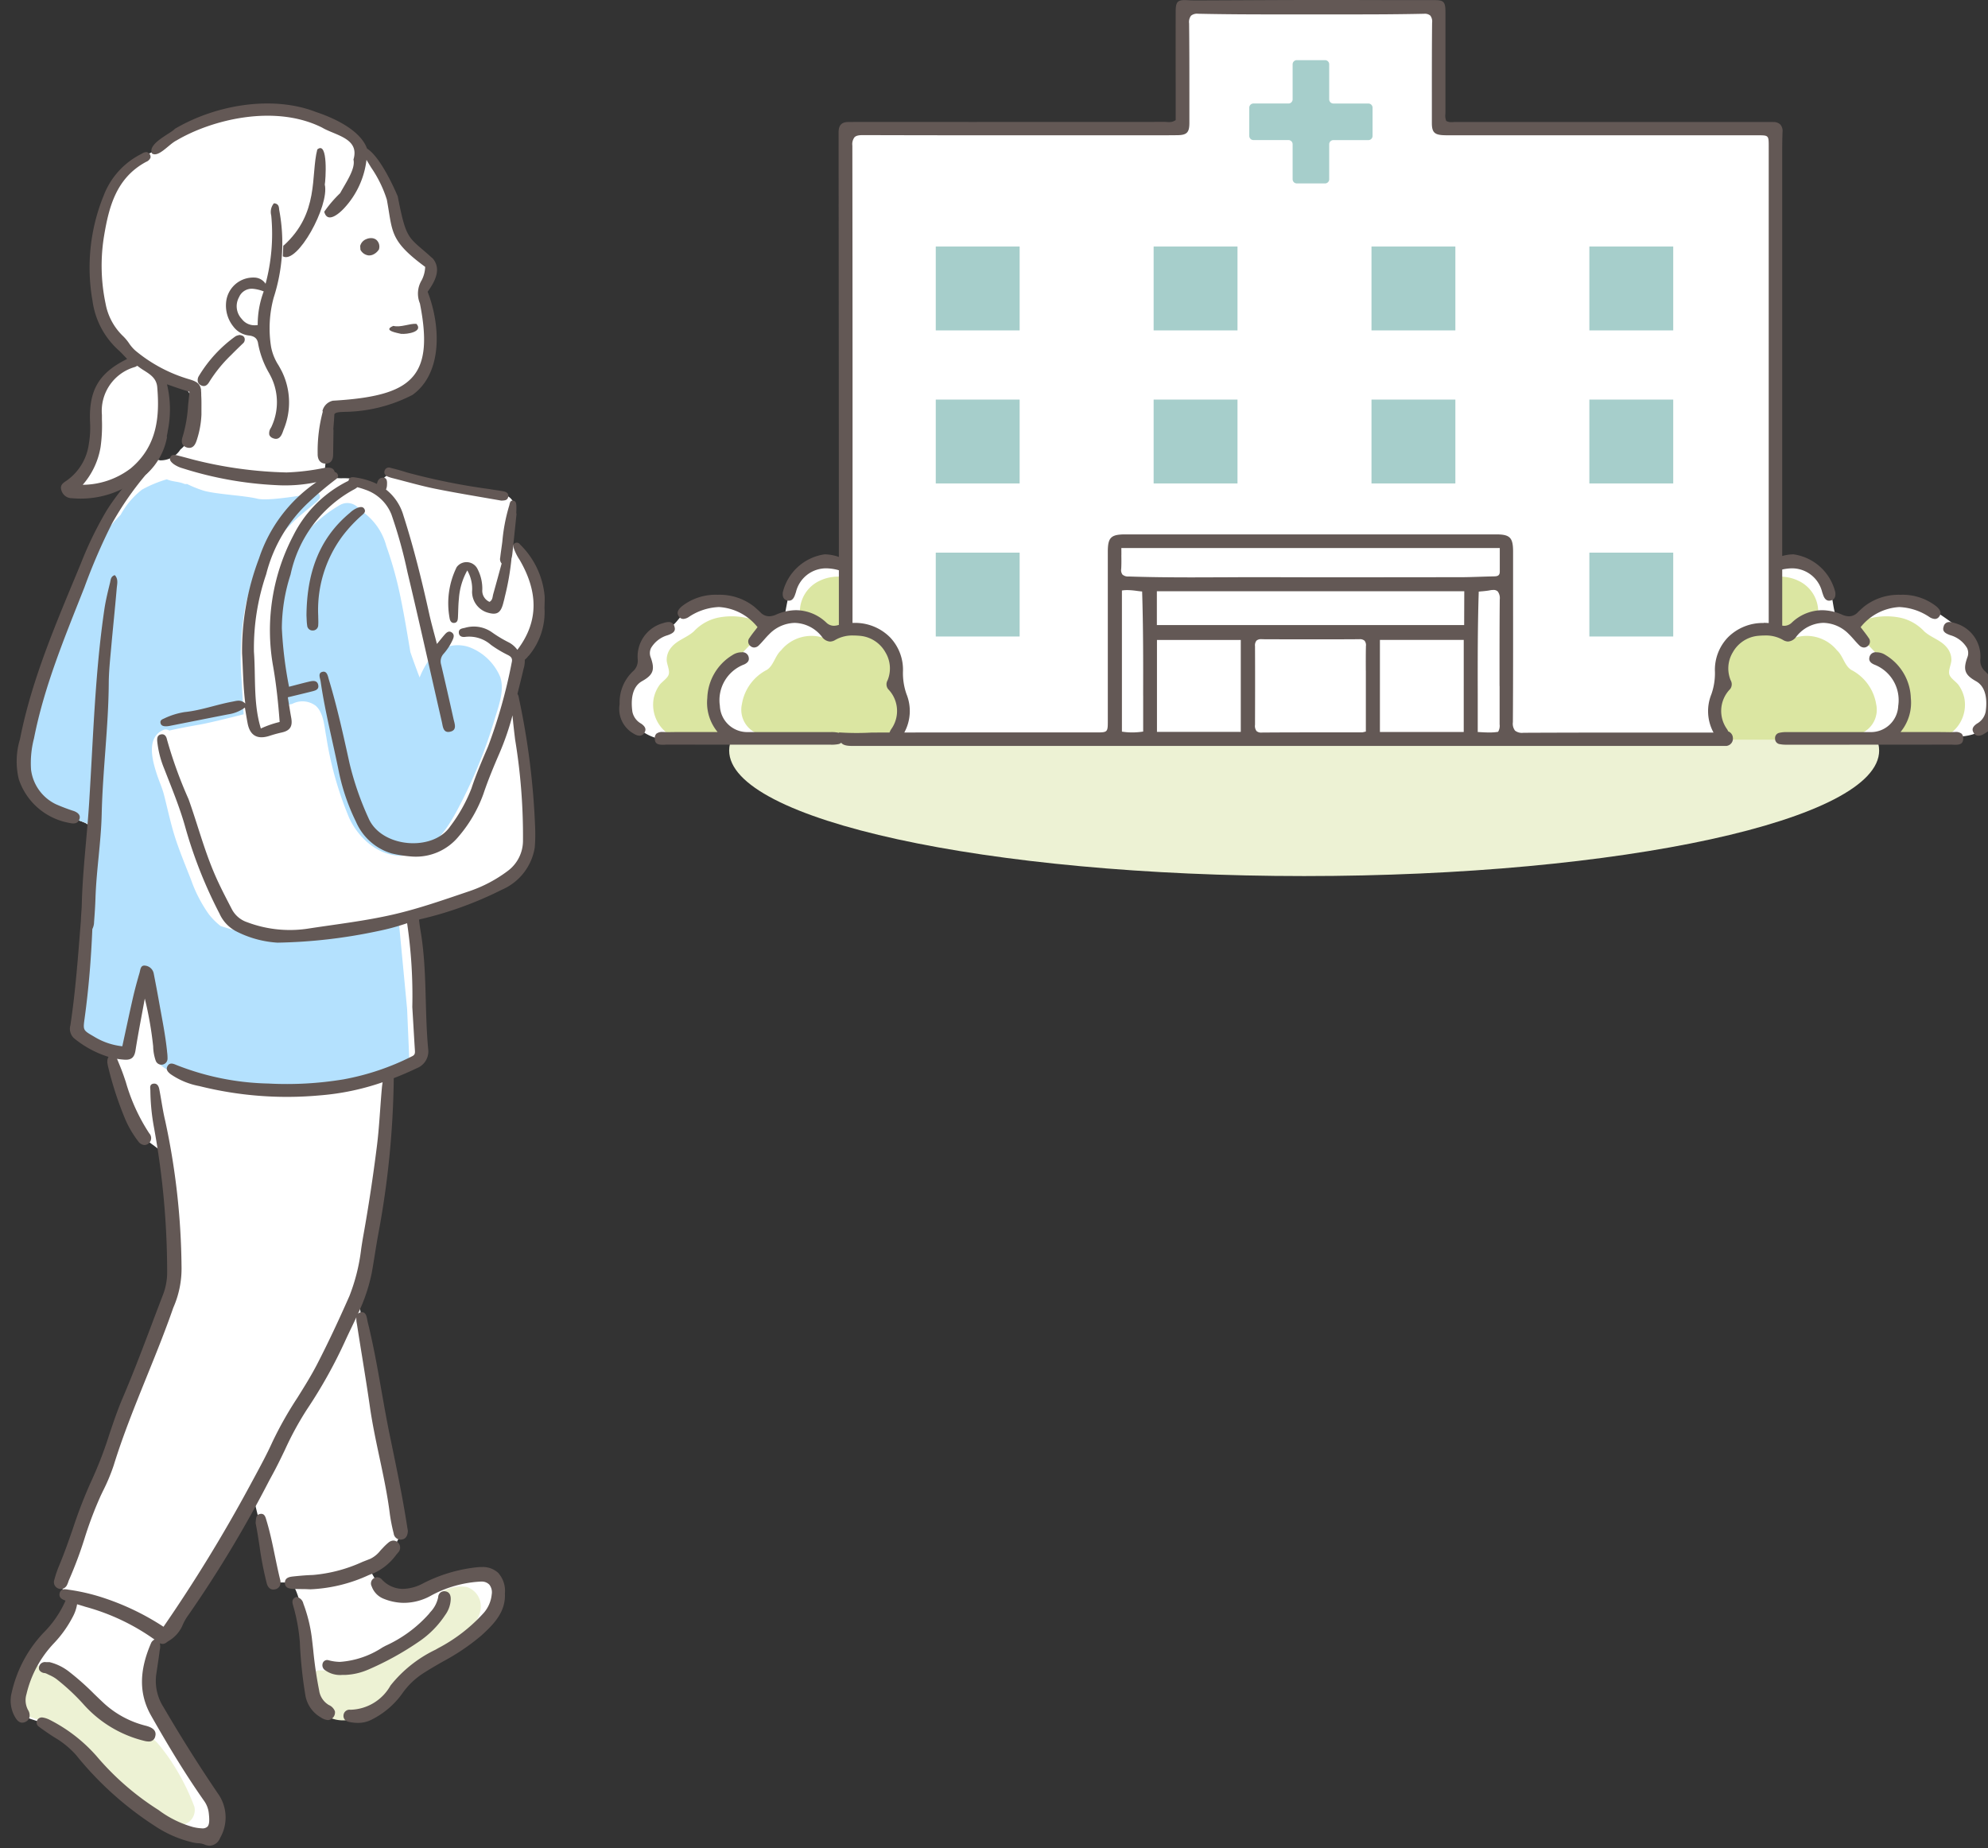
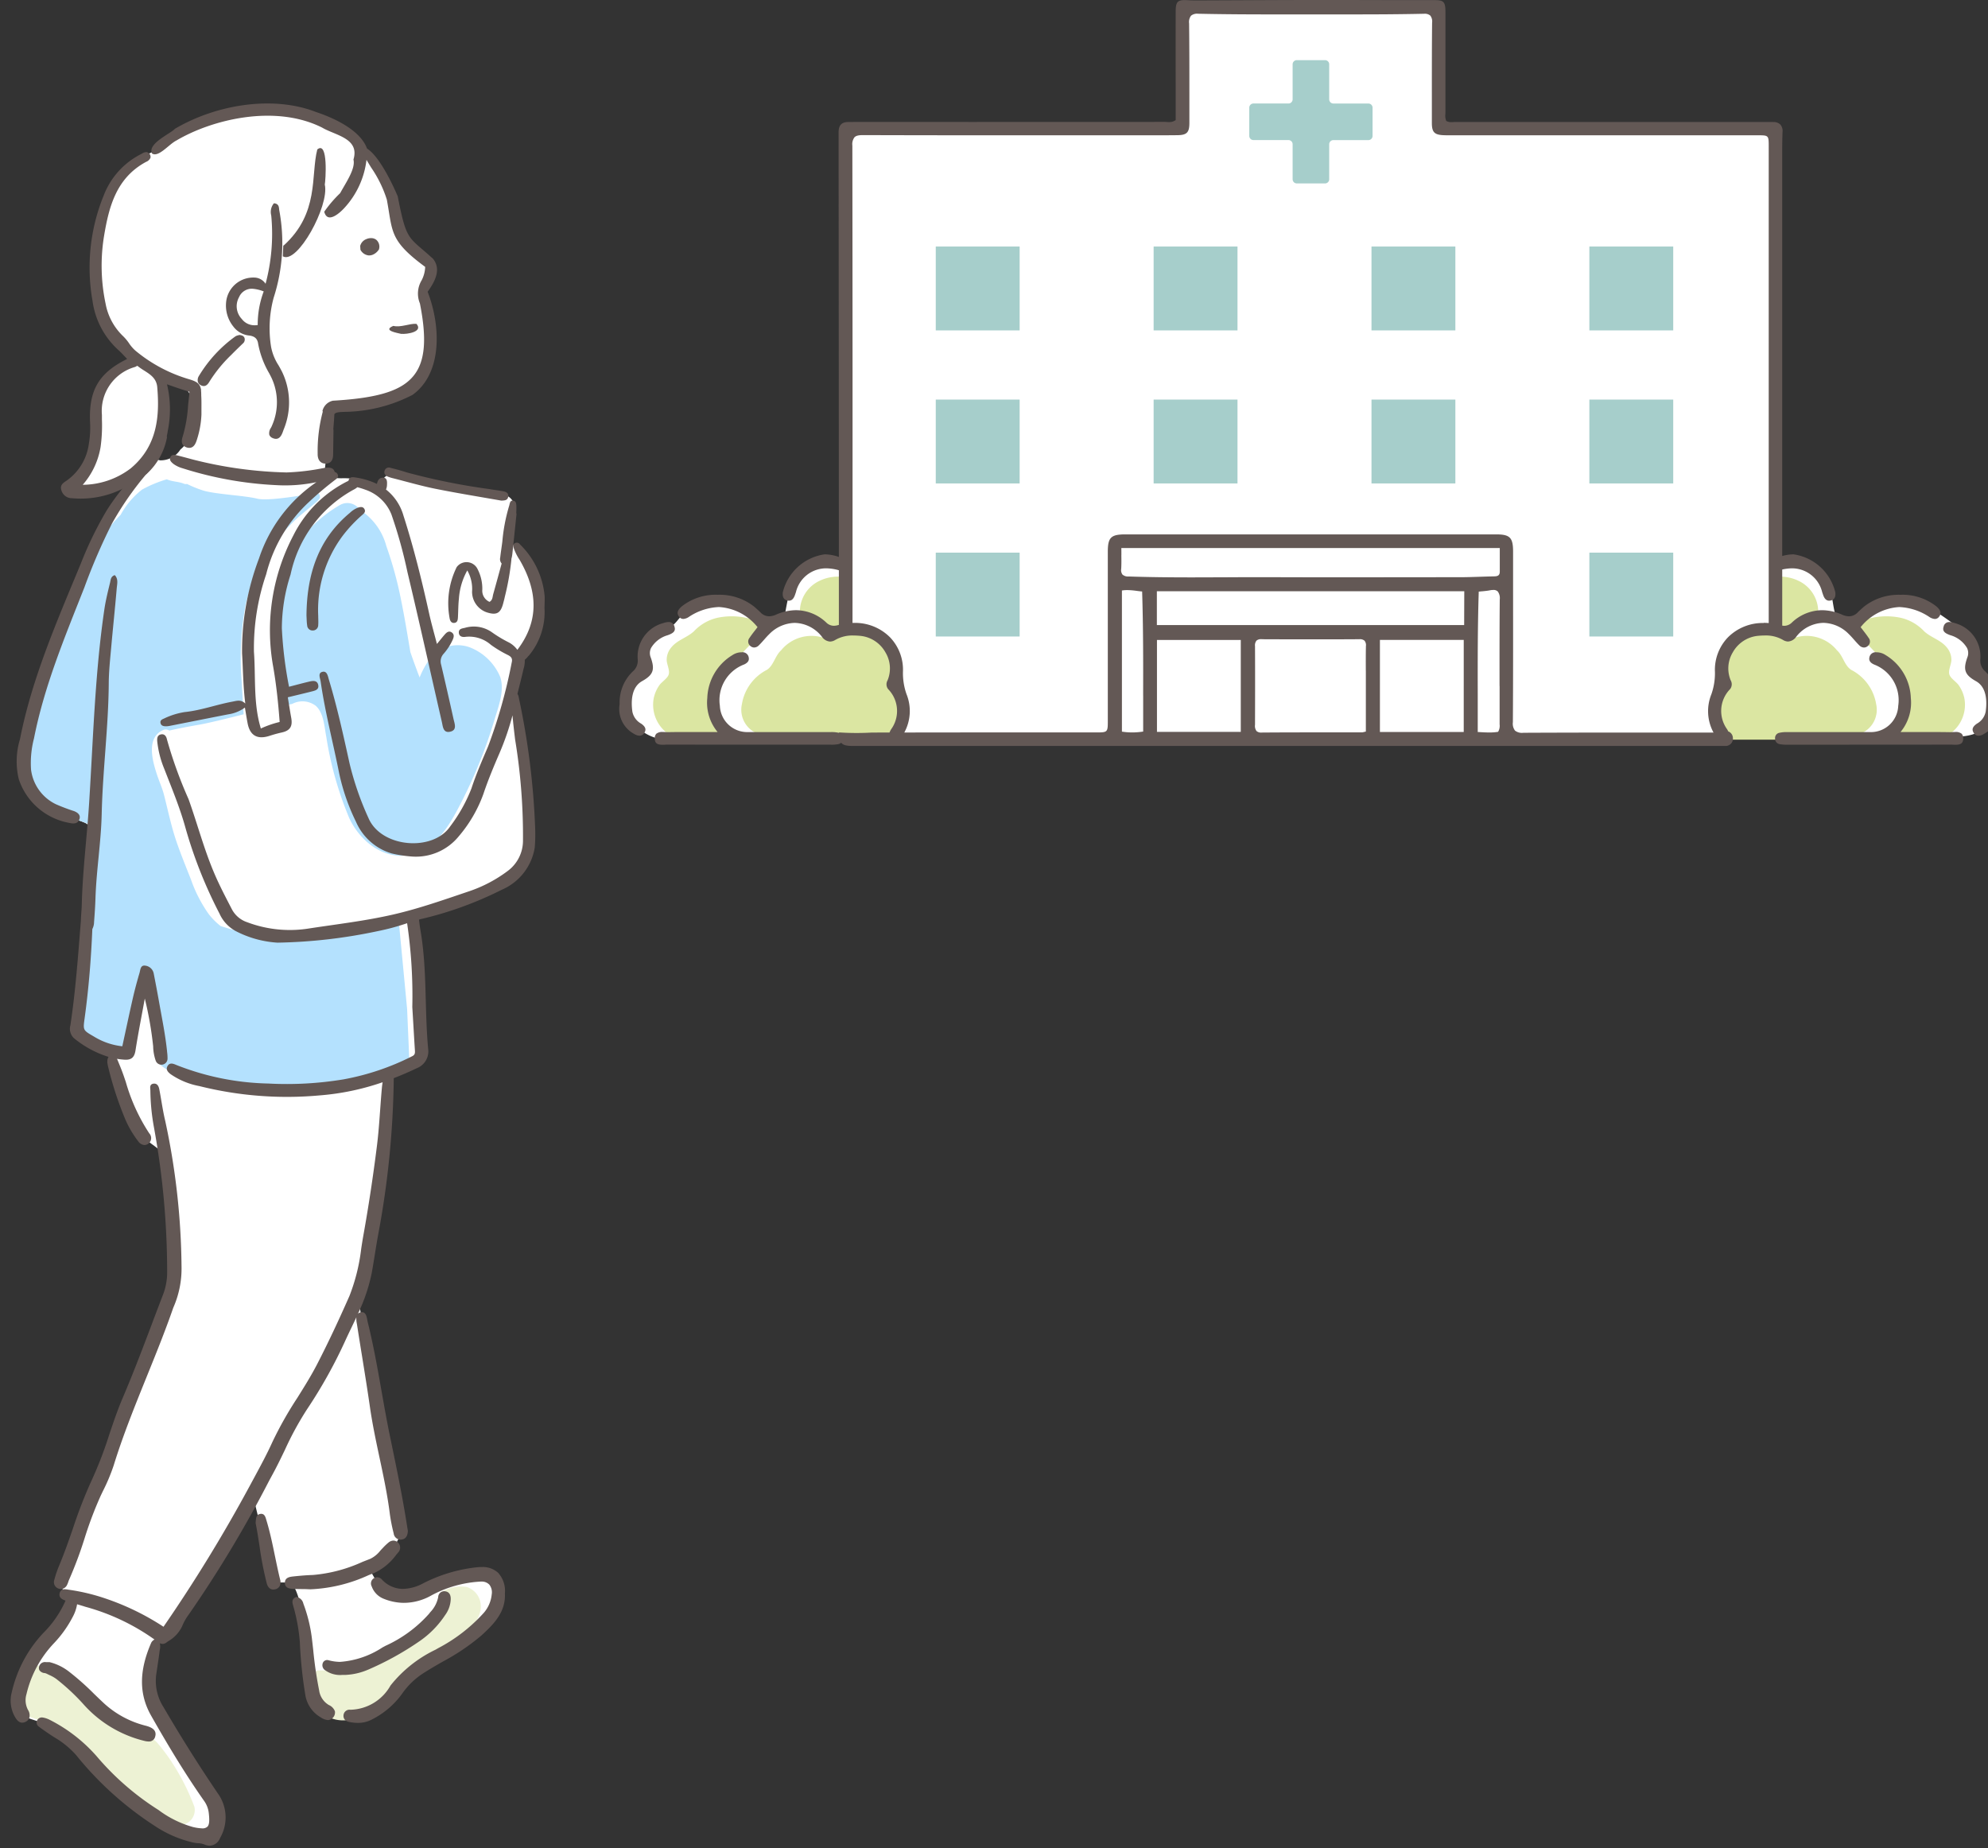
<svg xmlns="http://www.w3.org/2000/svg" width="185" height="172" viewBox="0 0 185 172">
  <rect x="0" y="0" width="185" height="172" fill="#333333" stroke="none" />
  <defs>
    <clipPath id="a">
      <rect width="185" height="171.774" fill="none" />
    </clipPath>
  </defs>
  <g transform="translate(-759 -4611)">
    <g transform="translate(760 4611)">
      <g transform="translate(-1)" clip-path="url(#a)">
-         <path d="M521.4,372.186c0,6.452-23.956,11.683-53.508,11.683s-53.508-5.231-53.508-11.683S438.338,360.5,467.89,360.5s53.508,5.231,53.508,11.683" transform="translate(-346.529 -302.342)" fill="#edf2d4" />
        <path d="M479.814,67.437c-1.2-.906-1.441-.928-1.47-2.079s.232-1.456-.355-2.108a28.919,28.919,0,0,0-3.259-2.369,5.986,5.986,0,0,0-3.455-.587,7.982,7.982,0,0,0-2.955,1.043c-.608.5-.509.978-1.33.782s-.908.8-1.277-.739-.13-1.586-.8-2.521-1.173-2.151-2.129-2.26a10.648,10.648,0,0,0-2.586.239V16.251H428.756V4.985h-23.7V16.143H373.564V56.72a4.029,4.029,0,0,0-1.506-.176c-1.472.144-1.6-.183-2.413.778s-1.023.924-1.309,2.19-.45,2.4-.45,2.4-1.523,1.493-1.871.365a2.4,2.4,0,0,0-2.383-1.988c-1.6-.2-1.922-.814-3.149-.2a6.222,6.222,0,0,0-1.963,1.225c-.573.532-.7,1.028-1.759,1.6s-1.308.108-1.615,1.137-.471,1.274-.389,1.887.164.368-.409,1.023-.982.878-1.145,1.85-.7.972,0,1.954a3.423,3.423,0,0,0,1.227,1.268,4.334,4.334,0,0,0,2.372.986c.9-.045,21.531,0,21.531,0a2.054,2.054,0,0,0,.161-.291h98.538s2.195.09,2.955-1.3,1.021-3.078-.174-3.983" transform="translate(-294.928 -4.181)" fill="#fff" />
        <path d="M725.47,38.73h-3.257a.389.389,0,0,1-.389-.389V35.083a.389.389,0,0,0-.39-.389h-2.625a.39.39,0,0,0-.389.389v3.257a.389.389,0,0,1-.389.389h-3.257a.39.39,0,0,0-.389.389v2.625a.39.39,0,0,0,.389.389h3.257a.389.389,0,0,1,.389.389v3.257a.39.39,0,0,0,.389.389h2.625a.389.389,0,0,0,.39-.389V42.524a.389.389,0,0,1,.389-.389h3.257a.389.389,0,0,0,.389-.389V39.12a.389.389,0,0,0-.389-.389" transform="translate(-598.13 -29.097)" fill="#a6cecb" />
        <rect width="7.805" height="7.805" transform="translate(87.081 22.942)" fill="#a6cecb" />
        <rect width="7.805" height="7.805" transform="translate(107.355 22.942)" fill="#a6cecb" />
        <rect width="7.805" height="7.805" transform="translate(127.629 22.942)" fill="#a6cecb" />
        <rect width="7.805" height="7.805" transform="translate(147.903 22.942)" fill="#a6cecb" />
        <rect width="7.805" height="7.805" transform="translate(87.081 37.185)" fill="#a6cecb" />
        <rect width="7.805" height="7.805" transform="translate(107.355 37.185)" fill="#a6cecb" />
        <rect width="7.805" height="7.805" transform="translate(127.629 37.185)" fill="#a6cecb" />
        <rect width="7.805" height="7.805" transform="translate(147.903 37.185)" fill="#a6cecb" />
        <rect width="7.805" height="7.805" transform="translate(87.081 51.428)" fill="#a6cecb" />
        <rect width="7.805" height="7.805" transform="translate(147.903 51.428)" fill="#a6cecb" />
        <path d="M458.877,338.3a7.065,7.065,0,0,0-1.662-1.275,3.612,3.612,0,0,0-2.093-.6,5.34,5.34,0,0,1,.026-.975,3.182,3.182,0,0,1,1.814-2.47,3.948,3.948,0,0,1,1.89-.382c-.016,1.9-.1,3.8.026,5.7" transform="translate(-380.686 -278.933)" fill="#dbe6a2" />
        <path d="M370.576,362.993a3.244,3.244,0,0,1,.5-1.094c.224-.316.687-.583.842-.933.178-.4-.161-.99-.164-1.421a1.785,1.785,0,0,1,.393-1.116c.562-.73,1.481-.937,2.138-1.541a4.323,4.323,0,0,1,2.138-1.249,6.438,6.438,0,0,1,4.375.591q.246.092.485.207a6.294,6.294,0,0,0-1.554,1.49,34.493,34.493,0,0,0-2.572,2.873,5.151,5.151,0,0,0-.455,4.781,6.536,6.536,0,0,0,1.011,1.619,11.929,11.929,0,0,1-5-.353,3.309,3.309,0,0,1-2.14-3.855" transform="translate(-309.713 -298.136)" fill="#dbe6a2" />
        <path d="M421.576,370.815a4.38,4.38,0,0,1,2.307-3.185c.606-.365.753-1.211,1.249-1.737.033-.035.069-.068.1-.1a3.642,3.642,0,0,1,4.111-1.095,3.926,3.926,0,0,1,.565-.523c.038,0,.078,0,.119-.008a6.7,6.7,0,0,1,3.293.105,4.22,4.22,0,0,1,2.21,1.48l.019.029c.029.126.064.25.1.374a.434.434,0,0,1-.013.072.523.523,0,0,1,.04.072l.019.026a2.563,2.563,0,0,1,.117,1.077,4.376,4.376,0,0,0,.039,2.334,5.516,5.516,0,0,1,.7,2.186c0,.24-.013.479-.03.718a2.32,2.32,0,0,1-.2.419l-.378,1.058H423.163s.093-.182.25-.447a2.387,2.387,0,0,1-1.837-2.854" transform="translate(-352.536 -305.284)" fill="#dbe6a2" />
        <path d="M1019.284,338.3a7.066,7.066,0,0,1,1.662-1.275,3.612,3.612,0,0,1,2.093-.6,5.343,5.343,0,0,0-.026-.975,3.182,3.182,0,0,0-1.814-2.47,3.948,3.948,0,0,0-1.889-.382c.016,1.9.1,3.8-.026,5.7" transform="translate(-853.841 -278.933)" fill="#dbe6a2" />
        <path d="M1071.013,362.993a3.246,3.246,0,0,0-.5-1.094c-.224-.316-.687-.583-.842-.933-.178-.4.161-.99.164-1.421a1.787,1.787,0,0,0-.393-1.116c-.562-.73-1.481-.937-2.138-1.541a4.322,4.322,0,0,0-2.137-1.249,6.438,6.438,0,0,0-4.375.591q-.246.092-.485.207a6.3,6.3,0,0,1,1.554,1.49,34.493,34.493,0,0,1,2.572,2.873,5.151,5.151,0,0,1,.455,4.781,6.542,6.542,0,0,1-1.011,1.619,11.929,11.929,0,0,0,5-.353,3.309,3.309,0,0,0,2.14-3.855" transform="translate(-888.242 -298.136)" fill="#dbe6a2" />
        <path d="M998.138,370.815a4.38,4.38,0,0,0-2.307-3.185c-.606-.365-.753-1.211-1.249-1.737-.033-.035-.069-.068-.1-.1a3.641,3.641,0,0,0-4.111-1.095,3.921,3.921,0,0,0-.565-.523c-.038,0-.078,0-.119-.008a6.7,6.7,0,0,0-3.293.105,4.219,4.219,0,0,0-2.21,1.48c-.006.011-.013.02-.019.029-.029.126-.064.25-.1.374a.434.434,0,0,0,.013.072.555.555,0,0,0-.04.072l-.019.026a2.56,2.56,0,0,0-.117,1.077,4.377,4.377,0,0,1-.039,2.334,5.52,5.52,0,0,0-.7,2.186c0,.24.013.479.031.718a2.31,2.31,0,0,0,.2.419l.378,1.058h12.779s-.093-.182-.25-.447a2.387,2.387,0,0,0,1.837-2.854" transform="translate(-823.545 -305.284)" fill="#dbe6a2" />
        <path d="M354,361.2a2.639,2.639,0,0,1,1.548-1.183c.5-.18.769-.369.625-.807a.528.528,0,0,0-.543-.42,1.647,1.647,0,0,0-.5.1,3.216,3.216,0,0,0-2.372,3.387,1.322,1.322,0,0,1-.379,1.038,3.972,3.972,0,0,0-1.306,3.1v.018a2.636,2.636,0,0,0,1.349,2.769,1,1,0,0,0,.5.168.524.524,0,0,0,.46-.286c.188-.3.092-.564-.313-.843a1.624,1.624,0,0,1-.811-1.115c-.134-.985-.086-2.277.9-2.832,1.053-.59,1.223-1.072.795-2.244A1.074,1.074,0,0,1,354,361.2" transform="translate(-293.411 -300.904)" fill="#635855" />
        <path d="M476.959,59.7a1.006,1.006,0,0,0,.755-.444,3.3,3.3,0,0,1,2.527-1.293A3.413,3.413,0,0,1,482.6,59c.181.173.348.363.51.547s.309.351.475.512a.633.633,0,0,0,.435.2.542.542,0,0,0,.344-.133.534.534,0,0,0,.084-.769c-.151-.229-.322-.45-.487-.664-.074-.1-.147-.19-.219-.285l-.037-.05.044-.045a4.959,4.959,0,0,1,3.548-1.82,5.425,5.425,0,0,1,2.8.919,1.051,1.051,0,0,0,.523.19.481.481,0,0,0,.389-.212c.236-.3.166-.584-.235-.944a5.076,5.076,0,0,0-3.361-1.093,5.193,5.193,0,0,0-3.423,1.126l-.169.152c-.121.108-.246.22-.364.335a1.139,1.139,0,0,1-.826.389,1.685,1.685,0,0,1-.664-.162,4.708,4.708,0,0,0-1.851-.407,4.128,4.128,0,0,0-2.793,1.136,1.026,1.026,0,0,1-.712.316,1.182,1.182,0,0,1-.2-.018V53a4.345,4.345,0,0,1,.926-.111,2.886,2.886,0,0,1,2.793,2.223c.016.045.032.091.047.136s.038.112.059.167c.122.327.3.485.542.485a.689.689,0,0,0,.162-.021c.321-.078.453-.313.415-.74a4.684,4.684,0,0,0-3.888-3.551h-.042a3.9,3.9,0,0,0-1.015.156V44.113q0-14.993,0-29.985c0-.729.01-1.316.03-1.849a.918.918,0,0,0-.2-.686.9.9,0,0,0-.661-.237c-.205-.005-.411-.006-.616-.006h-5.153q-11.878,0-23.758,0c-.069,0-.14,0-.21.008s-.142.008-.213.008a.936.936,0,0,1-.463-.1l-.021-.012-.01-.022a1.322,1.322,0,0,1-.07-.626c0-.063.006-.126.006-.187q0-2.285,0-4.57V5.636q0-2.273,0-4.546c0-.98-.207-1.08-1.083-1.08h-.043q-1.179,0-2.359,0-2.02,0-4.04-.007h-.073Q435.488,0,433.5,0h-.66c-2.316,0-4.662.013-6.93.024h-.03l-3.675.016h-.267c-.242,0-.528,0-.811-.02C421,.013,420.9.009,420.807.009c-.728,0-.839.253-.84,1.122q-.006,3.308,0,6.616v3.43l-.033.021a1.007,1.007,0,0,1-.587.162c-.072,0-.144,0-.214-.008s-.136-.008-.2-.008q-11.916.008-23.832.005h-4.847q-.385,0-.771.005c-.613.01-.886.31-.885.976.013,13.229.02,26.519.026,39.5a4.1,4.1,0,0,0-1.291-.242h-.042a4.684,4.684,0,0,0-3.888,3.551c-.038.427.093.662.414.74a.69.69,0,0,0,.162.021c.242,0,.419-.159.542-.485.021-.056.04-.111.059-.167s.031-.091.047-.136a2.886,2.886,0,0,1,2.794-2.223,4.481,4.481,0,0,1,1.093.148l.079.023.031.009q0,2.551,0,5.085l-.061.015a1.545,1.545,0,0,1-.414.067,1.026,1.026,0,0,1-.712-.316,4.128,4.128,0,0,0-2.792-1.136,4.707,4.707,0,0,0-1.851.407,1.686,1.686,0,0,1-.664.162,1.139,1.139,0,0,1-.826-.389c-.117-.115-.243-.227-.364-.335l-.169-.152a5.194,5.194,0,0,0-3.422-1.126,5.076,5.076,0,0,0-3.361,1.093c-.4.359-.471.642-.235.944a.481.481,0,0,0,.389.212,1.051,1.051,0,0,0,.523-.19,5.425,5.425,0,0,1,2.8-.919,4.958,4.958,0,0,1,3.548,1.82l.044.045-.037.05c-.072.1-.145.19-.219.285-.166.214-.337.435-.487.664a.534.534,0,0,0,.084.769.542.542,0,0,0,.344.133.633.633,0,0,0,.435-.2c.166-.161.323-.34.475-.512s.329-.374.51-.547a3.412,3.412,0,0,1,2.36-1.031,3.3,3.3,0,0,1,2.527,1.293,1,1,0,0,0,.755.444.967.967,0,0,0,.486-.151,3.181,3.181,0,0,1,1.681-.413,7.107,7.107,0,0,1,.711.04,3.019,3.019,0,0,1,2.272,1.523,2.892,2.892,0,0,1,.2,2.612.731.731,0,0,0,.063.825,2.906,2.906,0,0,1,.266,3.733,1.859,1.859,0,0,0-.146.295l-1.648.005-.019,0a24.588,24.588,0,0,1-3.03-.015c0,.014,0,.026,0,.04l-.007,0a3.036,3.036,0,0,0-.776-.069q-1.789,0-3.578,0h-4.156a2.545,2.545,0,0,1-2.572-2.443,3.549,3.549,0,0,1,2.255-3.85c.357-.168.489-.371.428-.661a.584.584,0,0,0-.665-.472h-.05a1.529,1.529,0,0,0-.794.258,4.85,4.85,0,0,0-2.345,4,4.276,4.276,0,0,0,.866,3.046l.088.116h-.146l-1.381,0-1.216,0c-.715,0-1.269,0-1.8.013h-.04c-.079,0-.164,0-.25-.007s-.177-.008-.266-.008a.849.849,0,0,0-.6.163.605.605,0,0,0-.141.451c0,.475.292.573.725.573h0c.09,0,.182,0,.271-.008s.172-.008.251-.008c2.73.006,5.607.009,9.334.009l5.816,0a3.186,3.186,0,0,0,.7-.055.523.523,0,0,0,.248-.127c.185.234.52.3,1.112.3h29.527l51.657,0h.115v-.006l.062-.014a.678.678,0,0,0,.507-.735.662.662,0,0,0-.433-.6,2.163,2.163,0,0,0-.1-.193,2.906,2.906,0,0,1,.266-3.733.731.731,0,0,0,.063-.825,2.892,2.892,0,0,1,.2-2.612,3.018,3.018,0,0,1,2.272-1.523,7.109,7.109,0,0,1,.711-.04,3.181,3.181,0,0,1,1.681.413.967.967,0,0,0,.486.151M414.915,51.64v-.017c0-.179,0-.363-.005-.553V51h35.217v.677c0,.492,0,1,0,1.512,0,.406-.24.443-.56.449-.426.008-.86.022-1.279.036-.614.02-1.249.041-1.875.042l-1.574,0q-4.285.006-8.57.008c-2.746,0-5.2,0-7.5-.011l-1,0q-1.528,0-3.055.009h-.052q-1.553.007-3.107.01c-2.393,0-4.229-.026-5.953-.084a.79.79,0,0,1-.587-.178.7.7,0,0,1-.118-.529c.026-.422.02-.847.014-1.3m2.031,13.085q0,1.645,0,3.291v.063l-.063.009a6.585,6.585,0,0,1-.953.072,6.26,6.26,0,0,1-.9-.066l-.062-.009V54.952l.063-.009a3.241,3.241,0,0,1,.444-.029,6.758,6.758,0,0,1,.871.073c.143.019.291.038.441.052l.064.006,0,.064c.1,3.211.1,6.462.092,9.616m9.086,3.387h-7.8V59.556h7.8Zm11.639-5.71v.1q0,.427,0,.853V68.08l-.057.013-.138.032a.761.761,0,0,1-.172.03h-2.742c-2.158,0-4.389,0-6.6.017a.634.634,0,0,1-.464-.139.792.792,0,0,1-.141-.583c.007-2.368.013-4.815,0-7.32a.69.69,0,0,1,.136-.511.619.619,0,0,1,.453-.136l.084,0v.005c1.517.007,3,.01,4.422.01,1.559,0,3.113,0,4.62-.012a.642.642,0,0,1,.477.139.659.659,0,0,1,.129.5c-.016.761-.013,1.534-.01,2.283m9.112,5.714h-7.8V59.552h7.8Zm.039-9.955H418.216V55.019h28.607Zm3.3,5.665q0,1.712,0,3.423c0,.05,0,.1,0,.151a1.088,1.088,0,0,1-.127.672l-.018.027-.032.005a5,5,0,0,1-.786.055c-.321,0-.673-.021-1.005-.042l-.068,0v-.069q0-1.606,0-3.2v-.19c-.005-3.126-.01-6.357.092-9.544l0-.063.063-.007.253-.026.036,0c.237-.024.462-.046.682-.088a1.73,1.73,0,0,1,.322-.035.556.556,0,0,1,.415.142,1.033,1.033,0,0,1,.186.743c-.025,2.692-.022,5.419-.02,8.055m24.567-5.865a4.577,4.577,0,0,0-3.323,1.346,4.362,4.362,0,0,0-1.2,3.2,5.893,5.893,0,0,1-.332,2.089,4.182,4.182,0,0,0,.2,3.561l-5.406,0c-3.6,0-7.866,0-12.27.021h-.019a1.053,1.053,0,0,1-.776-.2,1.069,1.069,0,0,1-.2-.788c.026-4.035.022-8.116.019-12.061q0-1.906,0-3.813c0-1.3-.293-1.6-1.566-1.6H415.279c-1.339,0-1.628.287-1.628,1.617V53.2q0,6.926,0,13.852c0,.553,0,.83-.145.97s-.43.139-1,.139l-9.732,0c-2.3,0-5.1,0-8.061.008a4.18,4.18,0,0,0,.207-3.567,5.887,5.887,0,0,1-.332-2.089,4.363,4.363,0,0,0-1.2-3.2,4.577,4.577,0,0,0-3.323-1.346c-.057,0-.115,0-.172.006.01-16.594.006-30.9-.014-44.43a1.059,1.059,0,0,1,.2-.77c.14-.14.362-.2.791-.2h.018c4.771.015,9.392.018,13.283.018l10.173,0h3.132c1.034,0,1.87,0,2.632-.01.9-.008,1.136-.245,1.134-1.152q0-1.4,0-2.8c0-2.108,0-4.288-.026-6.451a.974.974,0,0,1,.18-.717.886.886,0,0,1,.657-.181h.074c2.449.053,4.936.061,7.045.061l1.913,0h4.962c2.586,0,4.76-.01,6.965-.058h.059a.791.791,0,0,1,.59.167.9.9,0,0,1,.168.666c-.023,2.2-.022,4.443-.022,6.608v.211q0,1.253,0,2.505c0,.855.229,1.1,1.072,1.141.13.006.27.009.453.009l.472,0h28.3c.523,0,.785,0,.917.131s.133.391.133.909V57.983c-.151-.013-.3-.021-.45-.021" transform="translate(-310.56)" fill="#635855" />
        <path d="M1034.508,383.681c-.088,0-.178,0-.266.008s-.171.007-.25.007h-.04c-.527-.009-1.081-.013-1.8-.013l-1.216,0-1.381,0h-.146l.088-.116a4.278,4.278,0,0,0,.867-3.046,4.85,4.85,0,0,0-2.346-4,1.531,1.531,0,0,0-.795-.258h-.05a.584.584,0,0,0-.665.472c-.061.29.071.494.428.661a3.549,3.549,0,0,1,2.255,3.85,2.545,2.545,0,0,1-2.572,2.443h-4.156q-1.789,0-3.578,0a3.037,3.037,0,0,0-.776.069.493.493,0,0,0-.377.533.5.5,0,0,0,.407.514,3.21,3.21,0,0,0,.7.055h5.816c3.727,0,6.6,0,9.334-.009.079,0,.164,0,.251.008s.181.008.271.008h0c.432,0,.721-.1.725-.573a.6.6,0,0,0-.141-.451.848.848,0,0,0-.6-.163" transform="translate(-852.545 -315.559)" fill="#635855" />
        <path d="M1119.81,366.432v-.018a3.973,3.973,0,0,0-1.306-3.1,1.323,1.323,0,0,1-.379-1.037,3.216,3.216,0,0,0-2.372-3.387,1.646,1.646,0,0,0-.5-.1.527.527,0,0,0-.543.42c-.144.437.12.626.625.806a2.641,2.641,0,0,1,1.549,1.183,1.075,1.075,0,0,1,.043.853c-.429,1.171-.258,1.654.795,2.244.991.556,1.039,1.847.9,2.832a1.624,1.624,0,0,1-.811,1.115c-.405.28-.5.539-.313.843a.524.524,0,0,0,.46.286,1,1,0,0,0,.5-.168,2.637,2.637,0,0,0,1.35-2.769" transform="translate(-933.838 -300.903)" fill="#635855" />
        <path d="M49.923,105.394a4.909,4.909,0,0,0-1.217-1.61l.012-.066a1.1,1.1,0,0,1-.484-1.116c.094-.488.156-.981.234-1.471a1.271,1.271,0,0,0-.66-2.122c-3.287-.642-6.585-.984-9.816-1.914a1.294,1.294,0,0,0-1.666,1.092c-.284,0-.568,0-.853-.006a1.451,1.451,0,0,0-.383.04,2.64,2.64,0,0,0-1.1-.618c-.979-.293-1.806.107-2.339-.4s-.582.417-.438-1.071.171-3.435.331-4.1-.222-1.12.5-1.253,3.789.053,5.256-.826,2.534-1.013,2.854-1.84a6.8,6.8,0,0,0,.72-3.333c-.107-1.547-.267-2.24-.373-3.44s-.213-1.467.107-2,.533-.64.347-1.28a5.117,5.117,0,0,0-1.6-2.116c-.853-.763-1.12-.47-1.493-2.257s-.614-2.441-.711-3.36-2.382-3.2-2.382-3.2a7.619,7.619,0,0,0-1.227-1.571,21.7,21.7,0,0,0-3.786-1.813,16.333,16.333,0,0,0-4.48-.56,16.756,16.756,0,0,0-3.328.48,26.151,26.151,0,0,0-3.187,1.119,33.007,33.007,0,0,0-3.138,1.979c-.556.511-.516.25-2.051,1.157a8.093,8.093,0,0,0-2.786,3.918,18.853,18.853,0,0,0-1.176,4.4,20.328,20.328,0,0,0,.44,4.788,4.454,4.454,0,0,0,1.173,2.563c.96,1.2,2.027,1.917,2.133,2.317a1.175,1.175,0,0,1-.241.853,6.447,6.447,0,0,0-2,1.253,4.262,4.262,0,0,0-1.227,3.36c0,1.733.32,2.213-.28,3.653s-.627,1.787-1.4,2.56S6.588,98.7,7.6,98.856a6.78,6.78,0,0,0,3.786-.453c1.12-.587,2.266-1.173,2.266-1.173s-.191.269-.444.638a1.775,1.775,0,0,0-.373.383,20.334,20.334,0,0,0-2.167,4.21q-.758,1.542-1.483,3.1a57.456,57.456,0,0,0-2.76,6.366c-.656,2.016-1.392,3.964-2.173,5.934a16.411,16.411,0,0,0-1.4,6.308,1.3,1.3,0,0,0,.327.877,3.939,3.939,0,0,0,.8,1.8,9.67,9.67,0,0,0,3.869,2.364,5.181,5.181,0,0,1,.827.273l.033.014.108.045a1.257,1.257,0,0,1,.67.731,1.057,1.057,0,0,1,.068.363c-.006.519-.061,1.034-.093,1.552h0l0,.022c-.01.174-.018.348-.02.523A.913.913,0,0,1,9.4,133c-.2,2.469-.782,9.7-.76,9.875.027.213-.693,4.346-.587,5.013s-.241,1.115.4,1.557a9.063,9.063,0,0,0,1.92.869c.347.133.747-.347.933.613a19.4,19.4,0,0,0,1.467,5.573,6.834,6.834,0,0,0,2.4,3.029,10.672,10.672,0,0,1,1.52,1.344s.24,7.546.373,9.279.56,1.52-.107,3.2-1.52,3.92-2.267,5.653-2.08,5.44-3.173,8.106-1.173,3.2-2.32,5.733a36.874,36.874,0,0,0-2.48,6.933c.027.64-.084.945.16,1.427s1.016-.09.721.908-.428.971-1.441,2.358a29.8,29.8,0,0,0-2.293,3.5c-.48.925-1.093,1.245-1.173,2.5s-.85,1.389,0,1.973,1.813.56,2.8,1.253A13.624,13.624,0,0,1,8,215.675c1.093,1.093,2.747,3.413,4.56,4.64s2.667,2.613,4.72,2.906,2.373,1.28,3.12.293.88-.64.587-2.08a9.99,9.99,0,0,0-1.914-3.706c-.939-1.413-2.646-4.346-3.392-5.413s-.987-1.949-.827-4.053a5.667,5.667,0,0,1,.907-3.013s.373.24,1.36-1.067,1.227-1.571,2.16-3,5.253-8.761,5.253-8.761l.853,3.52a26.941,26.941,0,0,0,.64,4.026c.267.373,1.493.24,1.84.293s.645.739.882,1.543a7.891,7.891,0,0,1,.371,1.71c.133.933.361,2.906.594,4.88s-.194,2.022.58,2.944.85,1.248,1.585,1.312,1.055.624,2.282.09a11.584,11.584,0,0,0,4.293-2.906c.933-1.28-.133-.773,2.213-2.187s3.093-1.307,4.213-2.453,2.24-1.467,2.373-2.933.56-2.187-.187-2.586-.213-.427-2.347-.053a15.848,15.848,0,0,0-4,1.276c-1.2.457-1.093.777-2.24.564s-1.334-.01-1.987-.658a7.987,7.987,0,0,1-1.24-2s.48.232,1.386-.728a7.107,7.107,0,0,0,1.473-2.107,27.028,27.028,0,0,0-.273-3.12c-.187-.853-3.676-19.492-3.676-19.492s.5-.027.876-2.933,1.28-6.08,1.333-6.906.695-10.608.695-10.608a13.65,13.65,0,0,0,2.692-1.151c.347-.373.64.027.613-1.093s-.613-10.293-.827-11.306-.987-.987-.187-1.253a32.56,32.56,0,0,0,3.386-.987c.987-.453,3.443-.987,4.881-1.946a8.951,8.951,0,0,0,2.319-2.347,3.474,3.474,0,0,0,.64-2.453c-.16-1.493-.536-4.6-.8-6.432s-.318-2.308-.532-3.538a13.079,13.079,0,0,0-.706-2.418A12.6,12.6,0,0,1,49,114.879c.172-1.188,1.13-1.909,1.733-2.887q.14-.766.338-1.514,0-.152-.005-.325a7.475,7.475,0,0,0-1.145-4.758M17.718,94.807a2.183,2.183,0,0,1-1.885,1.009,1.041,1.041,0,0,1-.8-1.42,6.773,6.773,0,0,0,.874-1.631.566.566,0,0,1,.317-.417c.008-.044.019-.088.027-.132a17.759,17.759,0,0,0,.048-3.392c-.01-.8.63-.736,1.035-.335a.963.963,0,0,1,.146.061c2.108,1.078,2.015,4.824.236,6.258" transform="translate(-0.928 -52.976)" fill="#fff" />
        <path d="M186.881,915.082a3.235,3.235,0,0,0-1.855.226,2.516,2.516,0,0,0-.544.253,3.983,3.983,0,0,1-1.419,3.058q-.168.236-.359.459c0,.009,0,.019,0,.028l-.06.038a12.435,12.435,0,0,1-1.884,1.68,13.381,13.381,0,0,1-1.742,1.122,1.5,1.5,0,0,0-1.417.607c-.126.041-.252.081-.38.114a8.937,8.937,0,0,1-2.541.212c-.054.022-.108.046-.16.072-.04-.029-.082-.055-.124-.08-.473-.015-.947-.033-1.422-.025a1.613,1.613,0,0,0-.732,1.223,3.17,3.17,0,0,0,1.829,3.145,3.117,3.117,0,0,0,3.078-.287,5.058,5.058,0,0,0,3.049-2.638,2.191,2.191,0,0,0,.1-.25c.914-.675,1.911-1.237,2.875-1.835a20.163,20.163,0,0,0,2.983-2.153c.829-.754,2.01-1.912,2.03-3.117a1.9,1.9,0,0,0-1.3-1.852" transform="translate(-143.439 -767.394)" fill="#edf2d4" />
        <path d="M19.607,973.868a21.143,21.143,0,0,0-2.023-4.012,16.945,16.945,0,0,0-1.358-1.84,2.449,2.449,0,0,0-2.258-.847A26.742,26.742,0,0,1,8.812,963.1c-1.291-1.163-3.653-3.625-5.344-1.528a1.653,1.653,0,0,0-.215,1.979,2.813,2.813,0,0,0,.524,1.865,7.724,7.724,0,0,1,2.7,1.135,10.449,10.449,0,0,1,3.1,2.8,40.021,40.021,0,0,0,2.838,3.158q.2.206.405.41c.161.123.32.25.483.371,1.53,1.143,3.274,2.663,5.31,2.256a1.387,1.387,0,0,0,.994-1.685" transform="translate(-1.527 -805.757)" fill="#edf2d4" />
        <path d="M173.924,306.388a5.06,5.06,0,0,0-2.845-2.794,3.267,3.267,0,0,0-3.829,1.229,7.45,7.45,0,0,0-.842,1.574c-.3-.784-.589-1.571-.861-2.364-.274-1.625-.537-3.253-.869-4.867a35.343,35.343,0,0,0-1.368-5,5.74,5.74,0,0,0-2.387-3.316l-.08-.055a1.383,1.383,0,0,0-1.891-.422,12.4,12.4,0,0,0-4.511,4.526.756.756,0,0,1-.092.345,12.077,12.077,0,0,0-1.3,4.508c.137,1.241-.011,2.489.091,3.761.144,1.8.512,3.594.583,5.4a1.87,1.87,0,0,0,.847-.065,2.044,2.044,0,0,1,2.175.187c.751.67.8,1.978.98,2.9a32.324,32.324,0,0,0,2.149,7.579c1.043,2.214,3.378,4.015,5.928,3.318,2.256-.616,3.5-2.885,4.483-4.814a44.994,44.994,0,0,0,3.065-7.608c.366-1.226.976-2.741.574-4.017" transform="translate(-127.359 -243.351)" fill="#b4e1fe" />
        <path d="M44.636,325.745l-.763-8.031-1.964.448a1.539,1.539,0,0,0-1.067-.156,59.271,59.271,0,0,1-9.016,1.034,24.655,24.655,0,0,1-4.537-1.009,6.144,6.144,0,0,1-1.123-1.127,13.016,13.016,0,0,1-1.643-3.2c-.489-1.246-1-2.478-1.423-3.751-.453-1.38-.738-2.778-1.1-4.18-.151-.589-.432-1.2-.632-1.808-.423-1.276-1.048-3.457.56-4.174a.6.6,0,0,1,.578.047c.831-.2,2.145-.437,2.876-.565,1.019-.178,4.042-.95,4.042-.95l-.245-4.033a27.19,27.19,0,0,1,.421-6.123,15.2,15.2,0,0,1,1.749-4.387,15.459,15.459,0,0,1,2.357-3.017c1.075-1.186,2.816-2.282,2.819-2.627a.453.453,0,0,0-.227-.444s-4.431.859-5.6.566-3.823-.408-4.99-.745a10.626,10.626,0,0,1-1.557-.627.447.447,0,0,1-.285-.022c-.489-.2-1.029-.182-1.518-.378-.024-.009-.045-.023-.068-.034a11.392,11.392,0,0,0-2.316.964,7.606,7.606,0,0,0-1.985,2.338A15.59,15.59,0,0,0,15.9,282.36a39.549,39.549,0,0,0-3.206,7.2q-1.1,2.883-1.914,5.859-.334.974-.628,1.961a1.53,1.53,0,0,0-.086.258l-.052.224c-.13.455-.254.911-.369,1.37a10.2,10.2,0,0,0-.331,3.289c-.024.093-.049.185-.071.275a5.294,5.294,0,0,0,.541,2,5.179,5.179,0,0,0,.367.789c1.207,2.095,3.507,2.31,5.492,3.217a.965.965,0,0,1,0,.339c-.277,1.329-.022,3.152-.861,4.264-.286,3.384-.857,10.324-.809,11.119.064,1.056-.38,2.378-.122,3.086s.55.908,1.432,1.275a13.693,13.693,0,0,0,2.7.944c.324-.034.737-1.356,1-2.993s.909-3.932.909-3.932a65.9,65.9,0,0,1,1.315,6.471,1.637,1.637,0,0,0,.68,1.74c.727.629,3.916,1.536,5.125,1.7a21.284,21.284,0,0,0,5.932.514,47.968,47.968,0,0,0,6.816-.94c1.624-.472,5.076-1.986,5.076-1.986Z" transform="translate(-6.751 -231.85)" fill="#b4e1fe" />
        <path d="M175.78,293.216c.178-.15.339-.31.2-.552s-.372-.195-.585-.131a2.255,2.255,0,0,0-.767.491c-3,2.486-4.006,5.815-4.038,9.552.019.305.016.614.064.914a.5.5,0,0,0,.529.48.5.5,0,0,0,.5-.51c.023-.282,0-.567,0-.851a11.539,11.539,0,0,1,2.264-7.435,13.08,13.08,0,0,1,1.834-1.958" transform="translate(-142.07 -245.296)" fill="#635855" />
        <path d="M48.191,323.543a6.322,6.322,0,0,0,1.48-4.462c.007-.439.026-.755.016-1.071a7.68,7.68,0,0,0-2.289-4.839.368.368,0,0,0-.481-.124c-.2.115-.154.309-.1.483a4.836,4.836,0,0,0,.546,1.083c1.652,2.843,1.859,5.64-.217,8.363a2.37,2.37,0,0,0-.754-.67,11.862,11.862,0,0,1-1.63-.976,2.927,2.927,0,0,0-2.5-.4c-.255.057-.57.081-.564.428.007.388.348.454.623.409a3.066,3.066,0,0,1,2.361.742,10.836,10.836,0,0,0,1.572.944c.342.166.452.348.367.7a47.8,47.8,0,0,1-2.2,7.814c-.548,1.287-1.109,2.569-1.545,3.9a14.535,14.535,0,0,1-1.975,3.532c-1.6,2.377-6.4,2.01-7.6-.747a27.729,27.729,0,0,1-1.775-5.126c-.572-2.6-1.143-5.211-1.916-7.766-.094-.311-.16-.831-.589-.74-.47.1-.227.585-.182.9.417,2.88,1.161,5.7,1.725,8.546a19.455,19.455,0,0,0,1.564,4.509,5.251,5.251,0,0,0,3.321,2.949,12.02,12.02,0,0,0,1.933.29,5.14,5.14,0,0,0,4.3-1.872,12.7,12.7,0,0,0,2.3-3.945c.432-1.286.951-2.537,1.49-3.781a25,25,0,0,0,1.222-3.545c.06.747.153,1.491.24,2.236a55.248,55.248,0,0,1,.735,9.414,3.5,3.5,0,0,1-1.4,2.817,12.767,12.767,0,0,1-3.526,1.877c-2.373.8-4.731,1.64-7.183,2.2-2.57.588-5.177.889-7.774,1.286a11.235,11.235,0,0,1-5.8-.583,2.49,2.49,0,0,1-1.411-1.209C20,346,19.421,344.9,18.931,343.745c-.954-2.239-1.566-4.592-2.384-6.876a40.525,40.525,0,0,1-2.011-5.56c-.057-.284-.223-.533-.561-.462s-.365.365-.341.652a9.211,9.211,0,0,0,.657,2.561c.68,1.755,1.408,3.5,1.921,5.308a42.25,42.25,0,0,0,3.213,8.149,3.428,3.428,0,0,0,1.5,1.625,9.7,9.7,0,0,0,3.9,1.084,48.571,48.571,0,0,0,9.361-1.079,21.222,21.222,0,0,0,2.7-.731,45.853,45.853,0,0,1,.483,7.8c.1,1.61.163,2.813.241,4.015.015.239.023.43-.247.561a23.367,23.367,0,0,1-6.382,2.154,32.3,32.3,0,0,1-7.011.39,24.6,24.6,0,0,1-8.58-1.735c-.279-.121-.591-.235-.79.094s.02.564.262.758a6.919,6.919,0,0,0,2.687,1.12,33.561,33.561,0,0,0,11.177.869,23.49,23.49,0,0,0,5.881-1.226c-.029.182-.054.363-.07.544-.063.683-.112,1.379-.161,2.052-.079,1.1-.16,2.231-.3,3.339-.352,2.816-.776,5.616-1.261,8.32-.073.41-.139.822-.2,1.234a17.7,17.7,0,0,1-1.095,4.4c-1.062,2.408-2.043,4.481-3,6.336-.559,1.085-1.218,2.137-1.856,3.155a34.645,34.645,0,0,0-2.305,4.08c-.512,1.134-1.117,2.251-1.7,3.331q-.222.41-.443.82a141.209,141.209,0,0,1-8,13.062,23.644,23.644,0,0,0-5.471-2.653,18.619,18.619,0,0,0-3.391-.8,2.02,2.02,0,0,0-.3-.036.452.452,0,0,0-.5.362c-.119.46.327.617.541.693l.007,0a9.877,9.877,0,0,1-2.057,3A11.85,11.85,0,0,0,.1,419.966a3.039,3.039,0,0,0,.265,2.262c.124.217.331.58.694.586a.718.718,0,0,0,.348-.094.636.636,0,0,0,.332-.383.937.937,0,0,0-.133-.71,1.937,1.937,0,0,1-.142-1.462,10.29,10.29,0,0,1,2.591-4.779,10.633,10.633,0,0,0,1.706-2.4,3.718,3.718,0,0,0,.413-1.187l.013,0c.252.074.505.149.756.23a20.236,20.236,0,0,1,6.438,3.05.22.22,0,0,0-.081.043l-.024.02a.657.657,0,0,0-.2.227c-1.147,2.631-1.149,4.794-.008,6.8,1.861,3.278,3.385,5.729,4.94,7.945a2.391,2.391,0,0,1,.42,1.1c.084.71.05,1.091-.115,1.273a.667.667,0,0,1-.534.161,4.226,4.226,0,0,1-.839-.127,9.681,9.681,0,0,1-3.186-1.578,25.169,25.169,0,0,1-5.748-4.992,14.567,14.567,0,0,0-4.364-3.393,2.209,2.209,0,0,0-.624-.216.576.576,0,0,0-.114-.013.476.476,0,0,0-.443.266.453.453,0,0,0,.157.588c.148.12.306.229.459.335l.17.119c.257.181.526.357.787.526a8.26,8.26,0,0,1,2.048,1.665,31,31,0,0,0,7.31,6.588,10.805,10.805,0,0,0,3.6,1.557,3.2,3.2,0,0,0,.437.059,1.8,1.8,0,0,1,.568.109,1.322,1.322,0,0,0,.51.126,1.091,1.091,0,0,0,.968-.709,3.822,3.822,0,0,0-.209-4.169c-1.732-2.551-3.431-5.249-5.048-8.018a4.512,4.512,0,0,1-.685-2.985q.053-.367.108-.733c.072-.484.147-.984.21-1.477.006-.048.014-.1.022-.146a1.327,1.327,0,0,0,0-.607.65.65,0,0,0,.254.061h0a.555.555,0,0,0,.341-.114l.2-.143a3.157,3.157,0,0,0,1.279-1.379,4.907,4.907,0,0,1,.612-1.087,111.139,111.139,0,0,0,7.5-12.486l.351-.647c.39-.718.751-1.467,1.1-2.192a29.454,29.454,0,0,1,2.048-3.763,45.193,45.193,0,0,0,3.609-6.482c.17-.369.346-.735.521-1.1.159-.332.319-.666.475-1a2.125,2.125,0,0,0,.045.586c.007.043.015.085.021.125q.218,1.4.446,2.8c.256,1.588.521,3.23.753,4.849.226,1.572.561,3.15.886,4.675.368,1.728.749,3.515.969,5.3a16.441,16.441,0,0,0,.353,1.775.657.657,0,0,0,.616.583h0a.751.751,0,0,0,.131-.01c.362-.057.55-.315.574-.8,0,0-.066-.411-.09-.559-.423-2.7-.987-5.415-1.532-8.042l-.046-.223c-.289-1.394-.541-2.82-.784-4.2-.373-2.113-.758-4.3-1.287-6.419-.015-.06-.027-.127-.04-.2-.059-.316-.132-.709-.486-.715a.522.522,0,0,0-.113.011.534.534,0,0,0-.266.128,16.212,16.212,0,0,0,1.281-3.786c.106-.582.2-1.176.293-1.751.106-.658.215-1.338.34-2a83.448,83.448,0,0,0,1.416-14.381q1.085-.42,2.146-.929a1.676,1.676,0,0,0,1.069-1.672c-.362-3.709-.091-7.457-.727-11.149-.058-.334-.1-.671-.137-1.007l.13-.036a33.833,33.833,0,0,0,7.585-2.747,5.161,5.161,0,0,0,3.057-3.942,14.877,14.877,0,0,0,.039-1.7,70.026,70.026,0,0,0-1.52-12.2.87.87,0,0,0-.131-.382c.192-.775.39-1.548.568-2.326a2.517,2.517,0,0,0,.115-.845,2.043,2.043,0,0,0,.345-.369" transform="translate(0.999 -262.502)" fill="#635855" />
        <path d="M43.264,376.115c-.16-1.561-.478-3.1-.751-4.639-.154-.872-.321-1.742-.49-2.611a.91.91,0,0,0-.8-.742c-.439-.061-.44.391-.522.671-.224.762-.433,1.53-.61,2.3-.343,1.5-.66,3.005-.993,4.534a6.324,6.324,0,0,1-2.631-.9c-1.035-.6-1.031-.581-.874-1.721.379-2.753.6-5.516.716-8.287a1.461,1.461,0,0,0,.16-.651c.057-.734.107-1.469.131-2.2.083-2.626.519-5.233.58-7.849.093-4.076.63-8.123.657-12.2.007-1.053.119-2.107.213-3.157.167-1.882.368-3.76.528-5.643.035-.409.17-.871-.18-1.236-.375.113-.376.423-.433.665-.195.81-.4,1.622-.526,2.445-.885,5.98-1.044,12.02-1.425,18.04-.2,3.183-.611,6.349-.689,9.54-.012.488-.071.976-.081,1.463-.262,3.253-.489,6.509-.978,9.741a1.193,1.193,0,0,0,.335,1.2,9.518,9.518,0,0,0,3.216,1.738.717.717,0,0,0-.11.4l-.007.09,0,.009c.007.039.013.08.019.12a2.736,2.736,0,0,0,.052.274,32.45,32.45,0,0,0,1.566,4.828,9.5,9.5,0,0,0,1.248,2.143.77.77,0,0,0,.568.339h0a.646.646,0,0,0,.453-1.089,17.294,17.294,0,0,1-2.181-4.775q-.092-.273-.185-.545c-.176-.513-.38-1.008-.609-1.555-.009-.021-.019-.04-.028-.06.226.038.456.065.691.08.659.043.93-.219,1.032-.865.254-1.613.573-3.216.865-4.822a33.131,33.131,0,0,1,.778,4.445,4.3,4.3,0,0,0,.237,1.336.567.567,0,0,0,1.1-.177,4.148,4.148,0,0,0-.046-.677" transform="translate(-27.716 -278.261)" fill="#635855" />
        <path d="M8.239,300.688c.389.088.758.091.918-.314s-.129-.644-.492-.787a17.1,17.1,0,0,1-1.69-.641,4.14,4.14,0,0,1-2.309-3.215,9.1,9.1,0,0,1,.275-2.914c.957-4.867,2.875-9.449,4.694-14.058a55.123,55.123,0,0,1,2.571-5.946,29.056,29.056,0,0,1,3.908-5.407c-.48-.4-.832-.086-1.123.2a21.243,21.243,0,0,0-3.28,3.992,33.964,33.964,0,0,0-2.417,4.964C7.083,281.906,4.75,287.217,3.635,292.9a7.084,7.084,0,0,0-.11,3.718,6.081,6.081,0,0,0,4.714,4.07" transform="translate(-1.777 -224.106)" fill="#635855" />
        <path d="M16.8,959.7a1.13,1.13,0,0,1,.217.071c.082.042.166.082.25.122a3.4,3.4,0,0,1,.643.364,19.8,19.8,0,0,1,2.486,2.309,11.09,11.09,0,0,0,5.706,3.454,1.755,1.755,0,0,0,.379.057.591.591,0,0,0,.632-.472c.174-.612-.4-.832-.619-.916a2.806,2.806,0,0,0-.3-.089l-.116-.031a8.976,8.976,0,0,1-3.71-2.024c-.323-.3-.644-.609-.955-.91a24.188,24.188,0,0,0-2.254-2.006,4.871,4.871,0,0,0-1.881-.938l-.018,0h-.09l-.108,0-.124,0a.556.556,0,0,0-.621.386.475.475,0,0,0,.025.377.674.674,0,0,0,.454.255" transform="translate(-12.669 -804.012)" fill="#635855" />
        <path d="M206.4,904.492a2.105,2.105,0,0,0-1.55-.594,3.885,3.885,0,0,0-.465.021,14.306,14.306,0,0,0-5.029,1.5,4.123,4.123,0,0,1-1.916.514,2.667,2.667,0,0,1-1.921-.879.623.623,0,0,0-.431-.206.552.552,0,0,0-.3.086.573.573,0,0,0-.211.77,1.923,1.923,0,0,0,1.1,1.142,5.12,5.12,0,0,0,1.834.386,5.216,5.216,0,0,0,2.647-.708,10.871,10.871,0,0,1,4.412-1.263,1.968,1.968,0,0,1,.212-.008.97.97,0,0,1,.745.29,1.166,1.166,0,0,1,.216.912,3.068,3.068,0,0,1-.731,1.7,15.222,15.222,0,0,1-4.24,3.288l-.271.155a11.919,11.919,0,0,0-4.177,3.329,4.391,4.391,0,0,1-3.734,2.253.561.561,0,0,0-.637.488c-.025.2.016.547.559.654a3.987,3.987,0,0,0,.711.08,2.784,2.784,0,0,0,1.41-.335,7.776,7.776,0,0,0,2.773-2.38,7.017,7.017,0,0,1,2.006-1.926c.576-.37,1.182-.719,1.768-1.056a20.289,20.289,0,0,0,3.57-2.407c1.219-1.1,2.306-2.232,2.22-3.947a2.486,2.486,0,0,0-.577-1.852" transform="translate(-159.985 -758.07)" fill="#635855" />
        <path d="M183.972,925.171a27.654,27.654,0,0,0,4.841-2.679,8.863,8.863,0,0,0,2.363-2.419,2.64,2.64,0,0,0,.518-1.5c0-.412-.167-.65-.493-.706a.736.736,0,0,0-.108-.01.56.56,0,0,0-.567.552,2.823,2.823,0,0,1-.738,1.4l-.128.163a12.11,12.11,0,0,1-4.038,2.965l-.279.15a8.243,8.243,0,0,1-3.959,1.345,4.366,4.366,0,0,1-1.076-.155.45.45,0,0,0-.113-.017.436.436,0,0,0-.424.332.56.56,0,0,0,.238.621,2.386,2.386,0,0,0,1.58.434c.085,0,.173,0,.267,0a5.972,5.972,0,0,0,2.117-.478" transform="translate(-149.749 -769.777)" fill="#635855" />
        <path d="M165.881,931.229a1.874,1.874,0,0,1-.913-1.358,38.088,38.088,0,0,1-.554-3.788c-.041-.367-.082-.734-.126-1.1a14.09,14.09,0,0,0-.791-3.2.791.791,0,0,0-.614-.61l-.033-.005-.031.012c-.449.169-.342.543-.277.766.008.028.016.056.023.083a17.005,17.005,0,0,1,.605,3.33,41.217,41.217,0,0,0,.5,4.865,2.946,2.946,0,0,0,1.446,2.149,1.452,1.452,0,0,0,.667.254.715.715,0,0,0,.651-.823,1.038,1.038,0,0,0-.548-.574" transform="translate(-135.268 -772.553)" fill="#635855" />
        <path d="M34.067,647.334c-.873,2.308-1.776,4.694-2.762,7-.472,1.105-.862,2.262-1.239,3.38a36.7,36.7,0,0,1-1.6,4.179,43.4,43.4,0,0,0-1.782,4.566c-.392,1.13-.8,2.3-1.268,3.418a10.308,10.308,0,0,0-.476,1.4.625.625,0,0,0,.415.787.665.665,0,0,0,.21.04h0a.667.667,0,0,0,.585-.42,1.6,1.6,0,0,0,.1-.255,1.929,1.929,0,0,1,.07-.184A37.037,37.037,0,0,0,27.76,667.4a35.1,35.1,0,0,1,1.525-4.026l.17-.354a17.765,17.765,0,0,0,1.017-2.417c.869-2.822,2-5.6,3.084-8.288.843-2.081,1.715-4.233,2.463-6.393a9,9,0,0,0,.768-3.854,66.819,66.819,0,0,0-1.516-13.526c-.147-.612-.254-1.245-.359-1.857-.061-.359-.124-.73-.195-1.094-.067-.344-.221-.52-.459-.524a.547.547,0,0,0-.094.007c-.328.053-.3.328-.285.51,0,.038.007.076.008.111a19.9,19.9,0,0,0,.326,3.4,75.417,75.417,0,0,1,1.237,13.475,5.8,5.8,0,0,1-.428,2.248q-.482,1.254-.956,2.512" transform="translate(-19.894 -524.226)" fill="#635855" />
        <path d="M159.44,893.153l.726.009q.193.013.384.016h0a14.358,14.358,0,0,0,5.411-1.322l.538-.208a5.333,5.333,0,0,0,2.025-1.688l.2-.236a.653.653,0,0,0-.453-1.079.737.737,0,0,0-.46.174,4.986,4.986,0,0,0-.513.485l-.072.075c-.068.071-.136.144-.2.217a2.654,2.654,0,0,1-.933.752c-.237.091-.473.183-.709.276a13.844,13.844,0,0,1-4.626,1.222c-.52.015-1.075.057-1.8.134-.318.034-.8.086-.8.592,0,.531.5.554.805.567.157.007.315.011.472.013" transform="translate(-131.647 -745.277)" fill="#635855" />
        <path d="M143.05,877.16c-.229-1.114-.466-2.265-.807-3.375l-.016-.055c-.067-.225-.151-.505-.452-.51a.566.566,0,0,0-.115.011c-.348.067-.372.37-.4.692,0,.041-.012.138-.012.138l0,.011c.138.687.245,1.379.358,2.111a31.789,31.789,0,0,0,.678,3.507c.1.367.311.571.6.576h0a.72.72,0,0,0,.157-.016.628.628,0,0,0,.426-.271.847.847,0,0,0,.058-.659c-.176-.715-.327-1.449-.474-2.159" transform="translate(-117.461 -732.342)" fill="#635855" />
        <path d="M86.782,287.626a1.828,1.828,0,0,0,.4-.035c1.819-.358,3.636-.723,5.456-1.078a3.441,3.441,0,0,0,1.547-.628c.088.516.162.985.25,1.452.219,1.161.915,1.55,2.061,1.173.365-.12.737-.222,1.112-.305.782-.173,1.035-.565.886-1.376-.114-.62-.207-1.244-.316-1.9.784-.19,1.507-.361,2.228-.543.311-.078.684-.163.606-.585-.085-.461-.477-.418-.82-.338-.615.144-1.225.311-1.9.484a37.508,37.508,0,0,1-.668-5.436,16.37,16.37,0,0,1,.812-5.01,11.775,11.775,0,0,1,5.852-7.888,1.7,1.7,0,0,0,.361-.234,7.049,7.049,0,0,1,.728.226,3.989,3.989,0,0,1,2.441,2.3,44,44,0,0,1,1.492,5.368c1.107,4.635,2.132,9.29,3.2,13.934.1.423.112,1.064.76.928.694-.145.427-.744.328-1.193q-.56-2.529-1.152-5.051a1.047,1.047,0,0,1,.243-1.024,5.321,5.321,0,0,0,.819-1.262c.115-.243.2-.522-.073-.712s-.491.007-.668.211c-.212.244-.413.5-.712.861-.267-1.035-.521-1.914-.718-2.806-.684-3.1-1.444-6.173-2.414-9.194a4.72,4.72,0,0,0-1.608-2.371,1.181,1.181,0,0,0,.094-.448c.015-.3.012-.672-.39-.656-.377.015-.478.3-.551.58a7.076,7.076,0,0,0-2.08-.611c-.234-.034-.459-.013-.544.24a.484.484,0,0,0-.019.085c-.17.077-.336.164-.5.255a11.266,11.266,0,0,0-4.636,4.837,19,19,0,0,0-1.87,12.214c.294,1.693.472,3.4.6,5.135a9.311,9.311,0,0,0-1.75.608c-.046-.162-.078-.268-.106-.376-.581-2.221-.372-4.506-.536-6.761a21.216,21.216,0,0,1,1.139-7.218,13.745,13.745,0,0,1,4-6.742,31.067,31.067,0,0,1,2.386-2.02c.181-.133.4-.293.253-.555a.353.353,0,0,0-.258-.193c-.106-.413-.482-.441-.862-.4-.114.012-.226.043-.34.058a20.9,20.9,0,0,1-3.289.378,38.64,38.64,0,0,1-8.669-1.191c-.489-.13-.975-.265-1.466-.387-.247-.061-.532-.132-.669.155-.128.269.076.458.274.623a2.679,2.679,0,0,0,.861.412,33.988,33.988,0,0,0,8.7,1.568,14.142,14.142,0,0,0,3.756-.277A13.839,13.839,0,0,0,95.5,272a24.124,24.124,0,0,0-1.578,8.853c.094,1.511.094,3.028.3,4.656-.422-.4-.8-.249-1.205-.174-1.492.275-2.925.817-4.444.969a6.929,6.929,0,0,0-1.938.613c-.176.073-.344.162-.307.387.041.246.239.315.456.321" transform="translate(-71.395 -220.038)" fill="#635855" />
        <path d="M215.844,270.581a3.036,3.036,0,0,0,.427.135c1.325.335,2.641.719,3.979.989,2.033.409,4.082.738,6.124,1.1.295-.014.606-.009.647-.383s-.265-.451-.545-.5c-.4-.074-.8-.117-1.2-.19a60.12,60.12,0,0,1-7.664-1.543c-.508-.163-1.023-.306-1.542-.432a.411.411,0,0,0-.56.286c-.069.278.1.442.337.541" transform="translate(-179.726 -226.217)" fill="#635855" />
        <path d="M257.25,294.057a.615.615,0,0,0,.137.537c-.26.949-.516,1.9-.784,2.847-.07.247-.044.549-.344.724a1.132,1.132,0,0,1-.672-1.137,3.984,3.984,0,0,0-.434-1.9,1.14,1.14,0,0,0-1.95-.2,7.617,7.617,0,0,0-.66,4.75c.035.231.149.466.424.445.326-.025.341-.308.354-.561.029-.564.026-1.132.089-1.692a6.241,6.241,0,0,1,.78-2.632,3.488,3.488,0,0,1,.444,1.972,2.028,2.028,0,0,0,1.344,1.921c.938.306,1.313.1,1.557-.844.051-.2.107-.393.146-.592a24.363,24.363,0,0,0,.612-3.465c0-.021,0-.043,0-.065a2.816,2.816,0,0,0,.091-.484c.134-1.245.261-2.49.39-3.735l-.025,0c0-.212.015-.424.008-.636-.008-.234-.009-.529-.293-.566-.319-.042-.314.29-.384.5a16.331,16.331,0,0,0-.629,3.308c-.062.505-.146,1.008-.2,1.514" transform="translate(-210.704 -242.154)" fill="#635855" />
        <path d="M107.249,74.107c-.358-.326-.66-.585-.926-.814-1.389-1.191-1.6-1.374-2.294-4.921v-.007l0-.007c-.394-.925-1.648-3.685-2.862-4.455-.6-1.65-2.883-2.78-4.748-3.4-3.944-1.542-9.219-.737-13.128,1.563-.4.449-2.576,1.375-2.132,2.3.611.392,1.567-.861,2.273-1.212,3.263-1.931,9.138-3.412,13.557-1.2,1.22.726,3.513.984,2.917,2.974.209.849-.7,2.139-1.239,3.127a11.4,11.4,0,0,0-1.48,1.729c.288,1.133,1.4.165,1.868-.347a7.968,7.968,0,0,0,2.063-4.48c.144.242.289.481.434.715a11.193,11.193,0,0,1,1.459,2.985c.077.415.138.793.192,1.126.341,2.119.483,3,3.377,5.134a2.924,2.924,0,0,1-.328,1.244,2.4,2.4,0,0,0-.163,2.156c.653,3.286.488,5.341-.535,6.664-1.123,1.452-3.309,2.143-7.558,2.388a1.273,1.273,0,0,0-.981.982l.042.011a14.228,14.228,0,0,0-.483,3.948c-.013.54.238.882.674.913l.056,0c.7.01.708-.651.711-.9l.032-2.211-.016-.111c.009-.12.019-.24.029-.359.027-.332.052-.674.068-1.015.125-.184.407-.2,1.028-.22a14.13,14.13,0,0,0,6.241-1.576c2.763-1.972,2.669-6.352,1.411-9.6.679-.94,1.329-2.137.446-3.134" transform="translate(-67.013 -50.08)" fill="#635855" />
        <path d="M160.815,88.821c.074-.333.346-4.144-.695-3.279-.631,2.434.22,5.929-3.155,8.964,0-.024,0-.047,0-.071l-.011.015c-.016.346-.029.691-.042,1.037,1.342.795,4.344-4.707,3.908-6.665" transform="translate(-130.593 -71.634)" fill="#635855" />
        <path d="M129.015,132.338a4.766,4.766,0,0,1-.7-1.747,10.905,10.905,0,0,1,.243-4.543,16.534,16.534,0,0,0,.523-8.146c-.007-.036-.011-.076-.015-.117-.018-.187-.045-.47-.422-.523l-.055-.008-.037.041a1.264,1.264,0,0,0-.221,1.084c.006.056.012.113.017.168a17.992,17.992,0,0,1-.541,6.2,1.278,1.278,0,0,0-1.011-.578l-.026,0a2.535,2.535,0,0,0-2.637,2.307,3.121,3.121,0,0,0,.672,2.247,2.1,2.1,0,0,0,1.4.83c.573.054.845.287.911.779a8.518,8.518,0,0,0,1.036,2.76l.18.35a5.366,5.366,0,0,1,.087,4.466,2.052,2.052,0,0,1-.113.241.87.87,0,0,0-.152.654.545.545,0,0,0,.324.306.762.762,0,0,0,.251.067h0c.447.033.617-.455.729-.777l.028-.079a6.568,6.568,0,0,0-.145-5.381c-.1-.2-.216-.406-.326-.6m-1.941-3.75a2,2,0,0,1-.41.015,1.466,1.466,0,0,1-1.068-.58,1.721,1.721,0,0,1-.257-2.032,1.281,1.281,0,0,1,1.325-.776,3.628,3.628,0,0,1,.97.241,8.755,8.755,0,0,0-.559,3.133" transform="translate(-103.093 -98.338)" fill="#635855" />
        <path d="M111.7,193.207l-.025,0-.024.008c-.022.008-.049.014-.079.022a.753.753,0,0,0-.289.12,12.447,12.447,0,0,0-3.366,3.661.715.715,0,0,0-.1.541.536.536,0,0,0,.276.323.586.586,0,0,0,.239.076c.277.02.448-.21.566-.412a13.015,13.015,0,0,1,2.036-2.493c.324-.332.664-.66.993-.978l.058-.056a.485.485,0,0,0,.179-.523c-.075-.22-.278-.263-.462-.287" transform="translate(-89.406 -162.034)" fill="#635855" />
        <path d="M41.978,110.2a2.227,2.227,0,0,0-.021-.341l.016,0c-.084-.568-.321-.791-1.121-1.026a13.95,13.95,0,0,1-5-2.664,3.551,3.551,0,0,1-.592-.686,4.3,4.3,0,0,0-.542-.65,5.567,5.567,0,0,1-1.637-3.028,17.1,17.1,0,0,1-.138-6.34c.448-2.653,1.119-5.369,3.914-6.864a.714.714,0,0,0,.4-.381.451.451,0,0,0-.366-.527.8.8,0,0,0-.423.141l-.08.043a7.194,7.194,0,0,0-3.477,3.84,17.756,17.756,0,0,0-1.044,9.844,7.535,7.535,0,0,0,2.423,4.573c.211.189.4.394.607.612l.187.2c-2.637,1.306-3.574,2.91-3.45,5.87a8.88,8.88,0,0,1-.116,2.049,4.973,4.973,0,0,1-2.052,3.394l-.073.049c-.261.173-.586.389-.427.857a1.013,1.013,0,0,0,.962.741l.045,0a8.728,8.728,0,0,0,5.155-1.13c.113-.067.223-.136.332-.206a5.766,5.766,0,0,0,1.313-.855.322.322,0,0,0,.131-.072,6.123,6.123,0,0,0,1.878-3.34.382.382,0,0,0-.007-.172c.032-.139.06-.28.082-.422,0-.01,0-.019,0-.029a9.987,9.987,0,0,0-.063-4.375l.476.166c.5.174.965.338,1.442.471a1.062,1.062,0,0,1,.17.061c-.006.06-.01.119-.013.171s-.007.116-.013.168c-.036.31-.066.621-.1.932a12.735,12.735,0,0,1-.493,2.865c-.068.2-.275.821.343,1.034a.833.833,0,0,0,.21.045c.487.036.657-.452.738-.687A8.757,8.757,0,0,0,42,112.122c0-.17,0-.341,0-.511,0-.408.009-.829-.019-1.245,0-.051,0-.108,0-.166m-6.628,6.977a7.445,7.445,0,0,1-4.4,1.479,7.126,7.126,0,0,0,1.662-3.521,14.578,14.578,0,0,0,.124-2.543c0-.147,0-.294,0-.44a4.247,4.247,0,0,1,3.092-4.464.667.667,0,0,0,.107-.055.264.264,0,0,1,.1-.045.029.029,0,0,1,.016.009,6.155,6.155,0,0,0,.612.425c.593.378,1.153.735,1.222,1.557.214,2.563.081,5.471-2.532,7.6" transform="translate(-23.254 -73.541)" fill="#635855" />
        <path d="M220.874,186.778c-.673-.039-1.436.358-2.153.193-1.042.433.4.656.722.739.591.054,2.089-.2,1.431-.932" transform="translate(-182.123 -156.642)" fill="#635855" />
        <path d="M202.328,138.962a.879.879,0,0,0,.426-.071,1.264,1.264,0,0,0,.553-.48l.019-.029,0-.034a.835.835,0,0,0-.277-.849.768.768,0,0,0-.388-.141,1.086,1.086,0,0,0-.518.087.934.934,0,0,0-.575.632l0,.021.022.345.021.033a.978.978,0,0,0,.718.485" transform="translate(-168.048 -115.195)" fill="#635855" />
      </g>
    </g>
    <rect width="185" height="172" transform="translate(759 4611)" fill="none" />
  </g>
</svg>